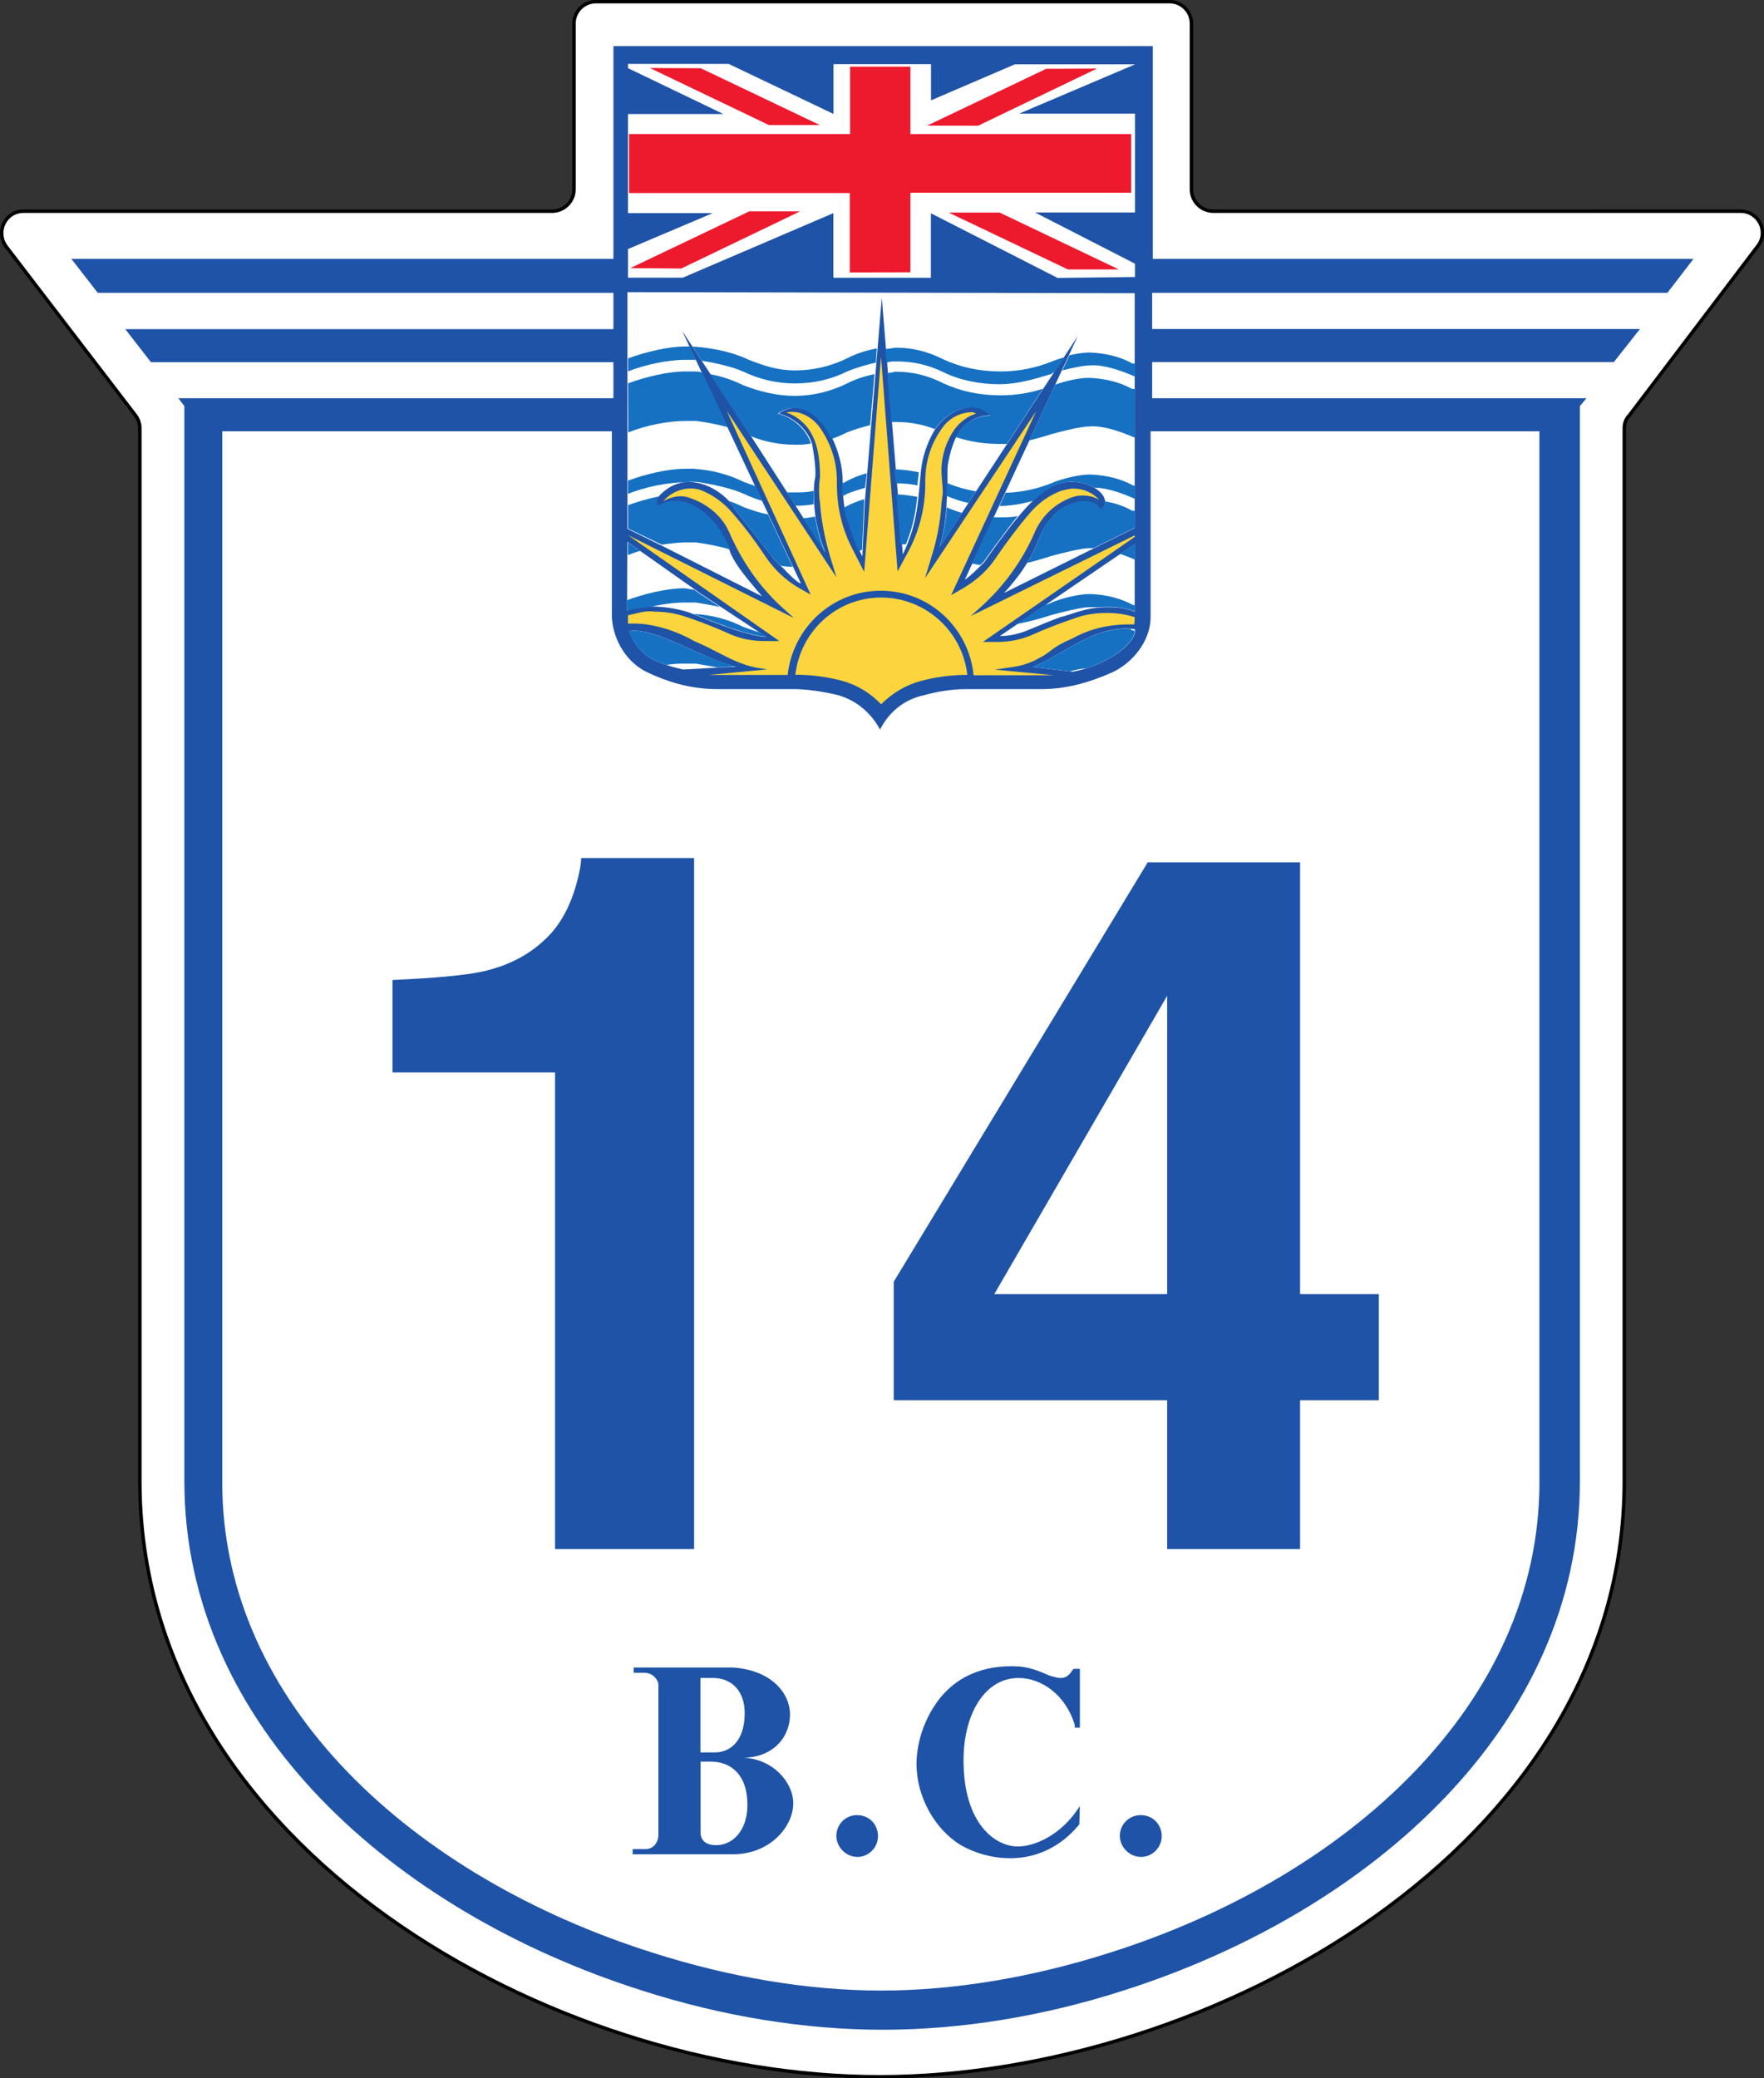
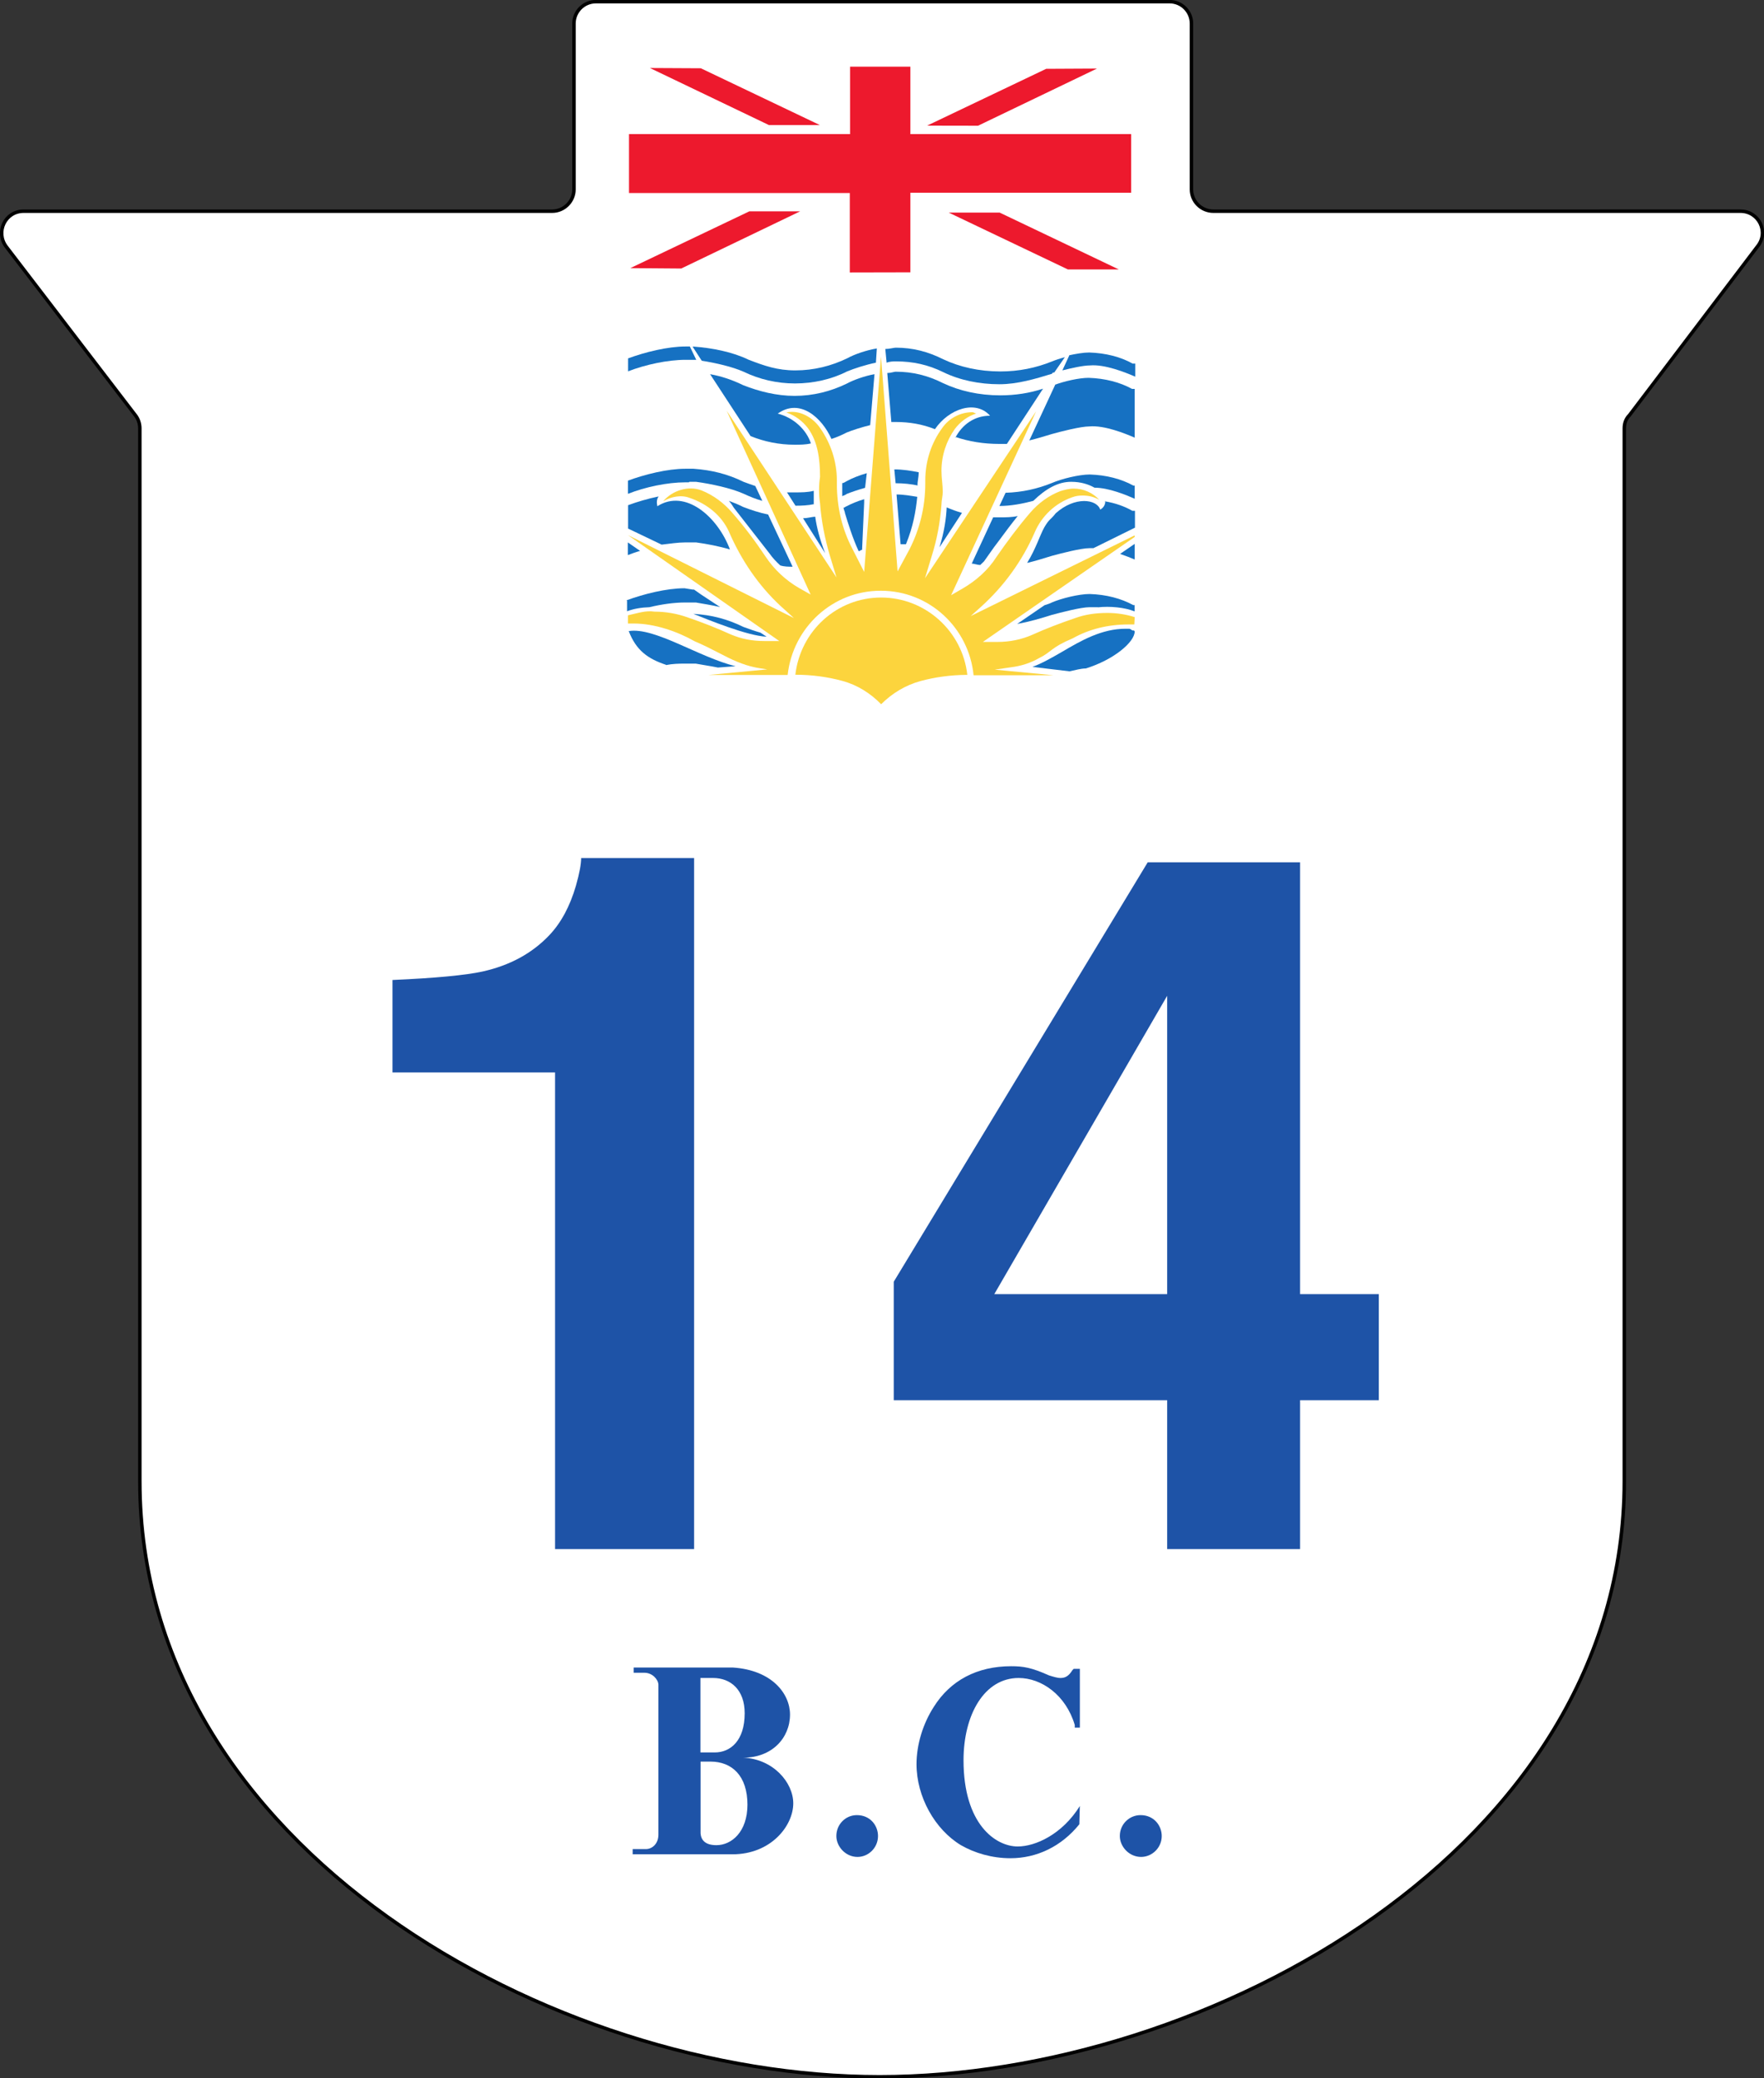
<svg xmlns="http://www.w3.org/2000/svg" id="svg8660" version="1.1" viewBox="0 0 135.1 159.1" height="159.1mm" width="135.1mm">
  <rect x="0" y="0" width="135.1" height="159.1" fill="#333333" stroke="none" />
  <defs id="defs8654">
    <clipPath clipPathUnits="userSpaceOnUse" id="clipPath7091">
      <path d="m 138.9,555 h 38.9 v 45.9 h -38.9 z" id="path7089" />
    </clipPath>
    <clipPath clipPathUnits="userSpaceOnUse" id="clipPath7153">
      <path d="m 138.9,555 h 38.9 v 45.9 h -38.9 z" id="path7151" />
    </clipPath>
    <clipPath clipPathUnits="userSpaceOnUse" id="clipPath7209">
      <path d="m 138.9,555 h 38.9 v 45.9 h -38.9 z" id="path7207" />
    </clipPath>
    <clipPath clipPathUnits="userSpaceOnUse" id="clipPath2029">
      <path d="m 194.6,553.8 h 40 v 47.1 h -40 z" id="path2027" />
    </clipPath>
    <clipPath clipPathUnits="userSpaceOnUse" id="clipPath2105">
      <path d="m 250.8,553.8 h 39.9 v 47.1 h -39.9 z" id="path2103" />
    </clipPath>
    <clipPath clipPathUnits="userSpaceOnUse" id="clipPath2149">
      <path d="m 250.8,553.8 h 39.9 v 47.1 h -39.9 z" id="path2147" />
    </clipPath>
    <clipPath clipPathUnits="userSpaceOnUse" id="clipPath2297">
      <path d="m 307,553.8 h 40 v 47.1 h -40 z" id="path2295" />
    </clipPath>
    <clipPath clipPathUnits="userSpaceOnUse" id="clipPath2325">
      <path d="m 307,553.8 h 40 v 47.1 h -40 z" id="path2323" />
    </clipPath>
    <clipPath clipPathUnits="userSpaceOnUse" id="clipPath2485">
      <path d="m 307,553.8 h 40 v 47.1 h -40 z" id="path2483" />
    </clipPath>
  </defs>
  <path id="path7097" style="fill:#ffffff;stroke:#000000;stroke-width:0.265" d="M 89.57,0.127 H 45.64 c -0.93,0 -1.68,0.753 -1.68,1.675 V 14.5 c 0,0.92 -0.76,1.67 -1.67,1.67 H 1.808 c -1.415,0 -2.165,1.6 -1.332,2.71 l 9.884,12.9 c 0.24,0.3 0.35,0.66 0.35,1.02 v 80.6 c 0,28.1 31.63,45.6 56.66,45.6 25.11,0 57.03,-17.5 57.03,-45.6 V 32.8 c 0,-0.36 0.1,-0.72 0.4,-1.02 l 9.8,-12.91 c 0.9,-1.1 0.1,-2.7 -1.3,-2.7 H 92.93 C 92,16.17 91.25,15.42 91.25,14.5 V 1.802 c 0,-0.922 -0.75,-1.675 -1.68,-1.675" />
  <path id="path7103" style="fill:none;stroke-width:0.2" d="M 89.57,0.127 H 45.64 c -0.93,0 -1.68,0.753 -1.68,1.675 V 14.5 c 0,0.92 -0.76,1.67 -1.67,1.67 H 1.808 c -1.415,0 -2.165,1.6 -1.332,2.71 l 9.884,12.9 c 0.24,0.3 0.35,0.66 0.35,1.02 v 80.6 c 0,28.1 31.63,45.6 56.66,45.6 25.11,0 57.03,-17.5 57.03,-45.6 V 32.8 c 0,-0.36 0.1,-0.72 0.4,-1.02 l 9.8,-12.91 c 0.9,-1.1 0.1,-2.7 -1.3,-2.7 H 92.93 C 92,16.17 91.25,15.42 91.25,14.5 V 1.802 c 0,-0.922 -0.75,-1.675 -1.68,-1.675 z" />
-   <path id="path7109" style="fill:#1e53a7;stroke-width:0.833" d="m 88.24,25.19 h 37.36 l -2,2.53 H 88.24 v 2.77 h 29.76 3.5 l -0.5,0.6 v 82.31 c 0,18.8 -16.1,33 -34.97,39 -6.19,2 -12.54,3 -18.42,3 v 0 0 c -5.88,0 -12.22,-1 -18.43,-3 -18.93,-6 -35.06,-20.2 -35.06,-39 V 31.09 l -0.46,-0.6 H 46.98 V 27.73 H 11.56 L 9.595,25.2 H 46.98 V 22.42 H 7.488 L 5.465,19.82 H 46.98 V 3.532 H 88.29 V 19.82 h 41.41 l -2,2.6 H 88.24 Z" />
  <path id="path7115" style="fill:#ffffff;stroke-width:0.833" d="M 46.86,33.02 H 17.02 v 80.48 c 0,16.9 14.6,30.2 32.96,36 5.94,1.9 11.97,2.9 17.5,2.9 v 0 0 c 5.56,0 11.58,-1 17.52,-2.9 18.3,-5.8 32.9,-19.1 32.9,-36 V 33.02 H 88.12 v 14.24 c 0,1.82 -1.4,3.53 -2.99,4.24 -1.68,0.74 -3.44,1.26 -5.37,1.26 h -5.77 c -1.13,0 -2.28,0.2 -3.24,0.47 -1.5,0.32 -2.67,1.28 -3.35,2.63 -0.72,-1.35 -1.91,-2.31 -3.37,-2.68 -1,-0.22 -2.14,-0.42 -3.23,-0.42 h -5.86 c -2.15,0 -3.95,-0.62 -5.31,-1.26 -1.55,-0.71 -2.65,-2.37 -2.77,-4.23 z" />
  <g id="g3763" transform="translate(0.054,0.368)">
    <path d="m 82.61,139.3 v 0 c -1.37,1.7 -3.26,2.6 -5.28,2.6 -1.41,0 -2.75,-0.4 -3.79,-1 -1.99,-1.2 -3.4,-3.7 -3.4,-6.2 0,-1.5 0.49,-3.1 1.33,-4.4 1.26,-2 3.29,-3.1 5.92,-3.1 0.92,0 1.55,0.1 2.89,0.7 0.33,0.1 0.63,0.2 0.88,0.2 0.33,0 0.61,-0.1 0.92,-0.6 l 0.1,-0.1 h 0.47 v 4.5 h -0.39 v -0.2 c -0.68,-2.3 -2.55,-3.6 -4.3,-3.6 -2.62,0 -4.22,2.8 -4.22,6.3 0,4.9 2.46,6.6 4.15,6.6 1.33,0 3.39,-0.9 4.76,-3.1 v -0.1 z" style="fill:#1e53a7;stroke-width:0.833" id="path7221" />
    <path d="m 56.89,134.2 c 2.17,0 3.56,-1.5 3.56,-3.3 0,-1.6 -1.38,-3.4 -4.37,-3.6 h -7.6 v 0.4 h 0.82 c 0.6,0 1.05,0.5 1.07,0.9 v 11.5 c 0,0.7 -0.48,1.1 -0.96,1.1 H 48.4 v 0.4 h 7.64 c 2.97,0 4.66,-2.2 4.66,-3.9 0,-1.6 -1.54,-3.4 -3.83,-3.5 m -3.28,-6.1 h 0.97 c 1.34,0 2.42,0.9 2.42,2.7 0,2.1 -1.09,3 -2.29,3 h -1.1 z m 1.22,12.8 c -0.86,0 -1.17,-0.4 -1.21,-0.9 v -5.5 h 0.75 c 1.67,0 2.84,1.1 2.84,3.3 0,2.1 -1.23,3.1 -2.37,3.1" style="fill:#1e53a7;stroke-width:0.833" id="path7347" />
    <path d="m 87.34,141.8 c -0.93,0 -1.63,-0.8 -1.63,-1.6 0,-0.9 0.72,-1.6 1.59,-1.6 1.02,0 1.62,0.8 1.62,1.6 0,0.9 -0.74,1.6 -1.58,1.6" style="fill:#1e53a7;stroke-width:0.833" id="path7353" />
    <path d="M 65.62,141.8 C 64.7,141.8 64,141 64,140.2 c 0,-0.9 0.71,-1.6 1.57,-1.6 1.03,0 1.62,0.8 1.62,1.6 0,0.9 -0.73,1.6 -1.57,1.6" style="fill:#1e53a7;stroke-width:0.833" id="path7359" />
  </g>
  <g id="g3757" transform="translate(0.054,0.368)">
    <path d="M 86.85,40.06 V 22.08 L 48,22 v 18.12 l 2.73,1.34 7.58,3.83 c -1.09,-1.31 -1.92,-2.21 -2.41,-3.3 -0.86,-2.59 -3.43,-4.96 -5.65,-3.55 -0.1,-0.26 -0.1,-0.54 0.1,-0.75 2.23,-2.55 5.28,-0.25 5.82,0.85 l 2.72,3.47 c 0.28,0.43 0.66,0.79 1.04,1.12 0.22,0.25 1.1,1.16 1.35,1.17 l -9.09,-19.34 5.36,8.2 2.79,4.34 2.81,4.43 c -0.62,-1.63 -0.87,-2.9 -0.87,-4.52 0,-0.44 0,-0.8 0.1,-1.21 0.1,-0.85 -0.24,-2.57 -0.24,-2.57 -0.33,-1.09 -1.34,-2.03 -2.56,-2.34 1.76,-1.25 3.5,0.42 4.19,2.08 0,0 0.7,1.4 0.71,3.06 0,0.14 0,1.69 0.24,2.46 0.27,0.87 0.7,2.27 1.27,3.34 l 0.19,-4.16 1.3,-15.64 1.61,19.65 c 1.21,-2.56 1.16,-4.22 1.39,-6.41 0.11,-1.07 0.46,-2.08 0.97,-2.98 1.01,-1.71 3.22,-2.55 4.36,-1.26 -1.3,0 -2.3,0.81 -2.78,1.98 -0.17,0.41 -0.52,1.52 -0.52,2.2 0,0.4 0,1.02 0,1.38 -0.1,1.15 0,2.47 -0.61,4.53 L 82.49,25.36 73.84,44.01 c 0.42,-0.25 1.15,-1.01 1.49,-1.34 0.57,-0.79 0.58,-0.84 1.1,-1.54 1.93,-2.6 3.58,-4.63 5.54,-4.61 2.11,0 3.28,1.56 2.22,2.17 -0.26,-0.81 -1.94,-1.04 -3.41,0.27 -0.4,0.53 -0.47,0.4 -0.86,1.08 -0.38,0.64 -0.69,1.79 -1.52,3.02 -0.3,0.49 -0.92,1.29 -1.56,1.97 z" style="fill:#ffffff;stroke-width:0.833" id="path7133" />
    <path d="m 86.85,46.88 c -0.66,-0.21 -1.38,-0.32 -2.08,-0.32 -0.9,0 -1.69,0.11 -2.47,0.39 -1.17,0.4 -2.25,0.81 -3.29,1.28 -0.81,0.36 -1.72,0.55 -2.68,0.55 H 75.22 L 86.85,40.74 V 40.62 L 74.29,46.8 75.1,46.07 c 1.74,-1.57 3.15,-3.51 4.1,-5.7 0.54,-1.25 1.58,-2.22 2.87,-2.67 0.27,-0.1 0.52,-0.13 0.8,-0.13 0.47,0 0.89,0.11 1.27,0.33 -0.5,-0.54 -1.2,-0.86 -1.96,-0.86 -0.36,0 -0.72,0.1 -1.02,0.19 -0.91,0.35 -1.68,0.92 -2.32,1.66 -0.92,1.07 -1.79,2.24 -2.59,3.4 -0.63,0.99 -1.56,1.81 -2.58,2.4 L 72.79,45.2 79.3,31.12 70.79,43.9 71.3,42.22 c 0.4,-1.26 0.65,-2.58 0.75,-3.96 0,-0.31 0.1,-0.66 0.1,-0.97 0,-0.53 -0.1,-1.05 -0.1,-1.61 0,-1.18 0.38,-2.3 1.02,-3.2 0.41,-0.55 0.98,-0.98 1.65,-1.19 -0.1,0 -0.2,-0.1 -0.3,-0.1 -0.94,0 -1.81,0.48 -2.31,1.21 -0.83,1.13 -1.3,2.52 -1.3,4.03 v 0.23 c 0,1.81 -0.44,3.52 -1.21,5.03 l -0.91,1.69 v 0.1 -0.1 L 67.42,26.93 66.13,43.42 65.24,41.67 c -0.8,-1.51 -1.2,-3.2 -1.2,-5.01 0,-0.1 0,-0.11 0,-0.23 0,-1.51 -0.49,-2.88 -1.27,-4.01 -0.56,-0.82 -1.57,-1.43 -2.6,-1.21 0.68,0.23 1.24,0.66 1.66,1.21 0.75,1.03 0.92,2.37 0.92,3.73 -0.1,0.66 -0.1,1.34 0,2.01 0.1,1.38 0.37,2.7 0.74,3.97 l 0.52,1.71 -8.41,-12.76 v 0 l 6.43,14.07 -0.89,-0.5 c -1.02,-0.59 -1.92,-1.43 -2.58,-2.43 -0.78,-1.17 -1.6,-2.26 -2.54,-3.34 -0.63,-0.73 -1.42,-1.33 -2.34,-1.7 -1,-0.39 -2.25,0 -2.94,0.83 0.6,-0.36 1.39,-0.51 2.02,-0.26 1.29,0.43 2.44,1.32 3.01,2.58 0.94,2.17 2.25,4.11 3.95,5.69 l 1.03,0.93 -12.71,-6.35 v 0 l 11.59,8.11 H 58.5 c -0.96,0 -1.77,-0.16 -2.6,-0.51 -1.03,-0.47 -2.15,-0.91 -3.29,-1.3 -0.78,-0.28 -1.65,-0.44 -2.53,-0.44 -0.7,-0.1 -1.21,0.1 -2.04,0.28 v 0.63 c 0.15,0 0.27,0 0.45,0 1.6,0 3.36,0.62 4.66,1.36 1.37,0.58 2.32,1.19 3.29,1.58 0.94,0.38 1.5,0.46 2.27,0.57 l -4.52,0.43 c 0.26,0 0.54,0 0.82,0 h 5.26 c 0.4,-3.64 3.45,-6.47 7.15,-6.45 3.69,0 6.73,2.83 7.09,6.47 h 6.12 v 0 0 l -4.5,-0.43 1.24,-0.18 c 0.8,-0.1 1.51,-0.33 2.17,-0.71 0.96,-0.47 0.86,-0.79 2.57,-1.51 1.26,-0.71 2.71,-1.06 4.27,-1.06 0.23,0 0.3,0 0.44,0 v 0 z" style="fill:#fcd43d;stroke-width:0.833" id="path7127" />
    <path d="m 80.94,20.91 -9.7,-4.95 v 4.94 h -7.47 v -4.95 l -11.53,4.94 h -4.2 V 18.7 l 6.49,-2.75 H 48.04 V 8.363 h 7.31 L 48.04,4.849 V 4.524 h 7.71 l 8.03,3.83 V 4.541 h 7.47 v 2.773 l 6.42,-2.756 h 9.21 v 0 l -8.87,3.771 h 8.86 V 15.9 h -7.65 l 7.65,3.92 v 1.02 z" style="fill:#ffffff;stroke-width:0.833" id="path7139" />
    <path d="M 65.03,20.49 V 14.41 H 48.12 V 9.899 H 65.05 V 4.737 h 4.62 V 9.899 H 86.58 V 14.39 H 69.67 v 6.09 z" style="fill:#ed192d;stroke-width:0.833" id="path7145" />
    <path d="m 80.69,28.15 c -0.1,0 -0.12,0 -0.18,0.1 -1.28,0.39 -2.64,0.8 -4.02,0.8 -1.54,0 -3.04,-0.31 -4.29,-0.92 -1.18,-0.58 -2.34,-0.83 -3.64,-0.83 -0.18,0 -0.45,0 -0.71,0.1 l -0.1,-1.05 c 0.32,0 0.66,-0.1 0.8,-0.1 1.3,0 2.46,0.3 3.64,0.89 1.25,0.59 2.75,0.93 4.37,0.93 1.42,0 2.72,-0.27 3.94,-0.76 0.27,-0.11 0.62,-0.23 1,-0.33 z" style="fill:#1671c2;stroke-width:0.833" id="path7171" />
    <path d="m 67.03,27.4 c -0.76,0.15 -1.68,0.45 -2.21,0.67 -1.15,0.59 -2.56,0.92 -3.99,0.92 -1.38,0 -2.72,-0.31 -3.94,-0.9 -0.86,-0.38 -2.12,-0.67 -3.2,-0.84 l -0.7,-1.08 h 0.1 c 1.4,0.1 2.97,0.41 4.18,1 1.22,0.47 2.21,0.82 3.59,0.82 1.42,0 2.76,-0.34 3.98,-0.93 0.53,-0.3 1.5,-0.63 2.26,-0.75 0,0 0,0 0,0 z" style="fill:#1671c2;stroke-width:0.833" id="path7165" />
    <path d="m 74.03,51.3 c -0.37,-3.34 -3.21,-5.92 -6.6,-5.92 -3.39,0 -6.18,2.56 -6.57,5.91 1.25,0 2.44,0.16 3.59,0.47 1.15,0.31 2.17,0.95 2.98,1.79 0.84,-0.84 1.86,-1.46 3.03,-1.78 1.12,-0.3 2.29,-0.46 3.52,-0.47 z" style="fill:#fcd43d;stroke-width:0.833" id="path7177" />
    <path d="m 72.61,15.91 h 3.9 l 9.12,4.35 h -3.9 z" style="fill:#ed192d;stroke-width:0.833" id="path7183" />
    <path d="m 49.72,4.838 3.9,0.02 9.12,4.351 h -3.9 z" style="fill:#ed192d;stroke-width:0.833" id="path7189" />
    <path d="m 70.95,9.251 9.12,-4.35 3.89,-0.02 -9.11,4.377 z" style="fill:#ed192d;stroke-width:0.833" id="path7195" />
    <path d="m 48.22,20.16 9.12,-4.35 h 3.89 l -9.11,4.38 z" style="fill:#ed192d;stroke-width:0.833" id="path7201" />
    <path d="m 63.62,33.23 c -0.72,-1.61 -2.41,-3.15 -4.11,-1.93 1.2,0.3 2.19,1.21 2.54,2.28 -0.41,0.1 -0.83,0.1 -1.25,0.1 -1.17,0 -2.31,-0.23 -3.37,-0.66 l -3.1,-4.74 c 0.89,0.16 1.71,0.44 2.53,0.84 1.22,0.48 2.56,0.82 3.94,0.82 1.42,0 2.76,-0.34 3.98,-0.93 0.51,-0.28 1.4,-0.6 2.14,-0.73 l -0.33,3.9 c -0.66,0.16 -1.37,0.39 -1.81,0.57 -0.36,0.19 -0.75,0.36 -1.16,0.49" style="fill:#1671c2;stroke-width:0.833" id="path7215" />
    <path d="m 47.97,46.38 c 1.6,-0.62 3.81,-0.17 4.72,0.13 0.67,0.25 4.25,1.81 5.95,1.89 l -5,-3.3 -4.54,-3.2 -1.11,-0.78 z" style="fill:#ffffff;stroke-width:0.833" id="path7233" />
    <path d="m 73.11,33.15 c 0.53,-1.01 1.46,-1.69 2.66,-1.69 -1.1,-1.24 -3.16,-0.53 -4.22,1.03 -0.96,-0.38 -1.94,-0.55 -3.01,-0.55 -0.1,0 -0.2,0 -0.33,0 L 67.9,28.19 c 0.27,0 0.53,-0.1 0.64,-0.1 1.3,0 2.47,0.29 3.64,0.88 1.25,0.59 2.75,0.93 4.37,0.93 1.16,0 2.25,-0.17 3.28,-0.51 l -2.77,4.23 c -0.2,0 -0.39,0 -0.59,0 -1.17,0 -2.32,-0.18 -3.36,-0.54" style="fill:#1671c2;stroke-width:0.833" id="path7227" />
    <path d="m 86.85,37.81 v -1 0 h -0.1 C 85.82,36.3 84.68,36 83.41,35.96 c -0.83,0 -2.19,0.34 -2.9,0.65 -1.11,0.45 -2.28,0.71 -3.55,0.75 l -0.47,1.01 c 0.87,0 1.75,-0.17 2.59,-0.39 0.94,-0.91 1.89,-1.47 2.92,-1.46 0.71,0 1.32,0.19 1.77,0.45 1.09,0 2.43,0.56 3.11,0.86" style="fill:#1671c2;stroke-width:0.833" id="path7239" />
    <path d="m 86.85,46.47 v -5.18 l -10.33,7.04 c 0.83,0 1.6,-0.21 2.29,-0.51 0.78,-0.33 1.59,-0.66 2.4,-0.96 0.17,0 0.98,-0.32 1.83,-0.54 0.98,-0.25 2.73,-0.33 3.81,0.15" style="fill:#ffffff;stroke-width:0.833" id="path7245" />
    <path d="m 52.71,36.56 h -0.28 c -1.37,0 -3.08,0.36 -4.39,0.88 v -1.01 c 1.3,-0.48 3.03,-0.91 4.39,-0.91 h 0.63 c 1.4,0.1 2.63,0.41 3.83,1 0.3,0.11 0.59,0.22 0.9,0.32 l 0.54,1.14 C 57.83,37.84 57.36,37.65 56.89,37.43 55.92,37 54.42,36.68 53.26,36.52 h -0.52 z" style="fill:#1671c2;stroke-width:0.833" id="path7251" />
    <path d="m 84.02,46.13 c 0.93,-0.1 2.05,0 2.82,0.31 v -0.48 0 h -0.1 c -0.93,-0.51 -2.07,-0.81 -3.34,-0.85 -0.83,0 -2.19,0.34 -2.9,0.65 -0.18,0.1 -0.37,0.14 -0.56,0.21 l -2.09,1.43 c 0.91,-0.16 1.8,-0.42 2.65,-0.69 0.71,-0.19 2.23,-0.59 2.9,-0.59 0.2,0 0.41,0 0.63,0" style="fill:#1671c2;stroke-width:0.833" id="path7257" />
    <path d="m 84.6,37.98 c 0,0.26 -0.1,0.5 -0.39,0.67 -0.26,-0.81 -1.94,-1.04 -3.41,0.28 -0.41,0.53 -0.47,0.39 -0.87,1.07 -0.34,0.6 -0.63,1.61 -1.32,2.73 0.64,-0.15 1.27,-0.35 1.89,-0.54 0.7,-0.19 2.23,-0.59 2.9,-0.59 0.1,0 0.19,0 0.29,0 l 3.18,-1.57 v -1.29 h -0.1 -0.1 c -0.61,-0.35 -1.33,-0.6 -2.12,-0.73" style="fill:#1671c2;stroke-width:0.833" id="path7263" />
    <path d="m 48.13,47.97 c 0.7,1.85 1.94,2.41 4.13,2.92 l 4.03,-0.22 c -2.81,-0.72 -6.22,-3.06 -8.18,-2.72 z" style="fill:#ffffff;stroke-width:0.833" id="path7269" />
    <path d="m 50.96,50.55 c 0.5,-0.1 0.98,-0.11 1.43,-0.11 h 0.84 c 0.52,0.1 1.12,0.18 1.7,0.3 l 1.35,-0.1 C 53.47,49.95 50.06,47.62 48.1,47.95 v 0 c 0.56,1.46 1.44,2.11 2.85,2.58" style="fill:#1671c2;stroke-width:0.833" id="path7275" />
    <path d="m 80.77,29.07 -1.99,4.28 c 0.58,-0.14 1.15,-0.31 1.7,-0.48 0.71,-0.2 2.23,-0.59 2.9,-0.59 1.14,-0.1 2.71,0.53 3.47,0.86 v -3.73 h -0.1 -0.1 c -0.92,-0.51 -2.07,-0.81 -3.33,-0.85 -0.73,0 -1.87,0.26 -2.61,0.54" style="fill:#1671c2;stroke-width:0.833" id="path7281" />
    <path d="m 86.85,47.8 c -3.15,-0.4 -5.56,2.08 -7.84,2.89 l 3.09,0.37 c 2.73,-0.49 5.03,-2.33 4.75,-3.26" style="fill:#ffffff;stroke-width:0.833" id="path7287" />
    <path d="m 48.05,38.31 c 0.7,-0.26 1.52,-0.5 2.34,-0.67 0,0 0,0 0,0 -0.16,0.21 -0.16,0.49 -0.1,0.75 2.15,-1.37 4.63,0.82 5.56,3.31 -0.83,-0.25 -1.79,-0.43 -2.59,-0.54 h -0.84 c -0.56,0 -1.18,0.1 -1.8,0.17 L 48.05,40.1 Z" style="fill:#1671c2;stroke-width:0.833" id="path7293" />
    <path d="m 86.85,47.97 v 0 c 0,0.83 -1.63,2.19 -3.75,2.84 -0.34,0 -0.79,0.12 -1.24,0.22 l -2.84,-0.34 c 0.73,-0.27 1.48,-0.7 2.26,-1.15 1.46,-0.86 3.04,-1.77 4.87,-1.77 0.1,0 0.18,0 0.27,0 0.1,0 0.18,0.1 0.27,0.13 h 0.1 v 0 z" style="fill:#1671c2;stroke-width:0.833" id="path7299" />
-     <path d="m 48.05,28.98 c 1.3,-0.48 3.03,-0.91 4.4,-0.91 h 0.63 c 0.22,0 0.44,0 0.65,0.1 l 1.96,4.17 C 54.9,32.12 54.02,31.96 53.28,31.86 h -0.83 c -1.37,0 -3.08,0.35 -4.39,0.88 z" style="fill:#1671c2;stroke-width:0.833" id="path7305" />
    <path d="m 47.97,45.64 v 0.79 c 0.53,-0.2 1.12,-0.29 1.71,-0.31 0.92,-0.22 1.88,-0.36 2.72,-0.36 h 0.84 c 0.57,0.1 1.22,0.2 1.86,0.35 L 53.64,45.15 53.1,44.77 c 0,0 -0.1,0 -0.1,0 l -0.63,-0.1 c -1.38,0 -3.13,0.44 -4.43,0.92" style="fill:#1671c2;stroke-width:0.833" id="path7311" />
    <path d="m 81.85,26.82 -0.54,1.17 c 0.74,-0.19 1.63,-0.38 2.11,-0.38 1.14,-0.1 2.71,0.53 3.47,0.86 v -1 h -0.1 -0.1 c -0.92,-0.52 -2.07,-0.81 -3.33,-0.85 -0.43,0 -1.01,0.1 -1.57,0.22" style="fill:#1671c2;stroke-width:0.833" id="path7317" />
    <path d="m 53.05,46.63 c 1.14,0.45 4.11,1.68 5.61,1.75 l -0.47,-0.31 c -0.45,-0.13 -0.88,-0.28 -1.31,-0.44 -1.2,-0.59 -2.42,-0.92 -3.83,-1" style="fill:#1671c2;stroke-width:0.833" id="path7323" />
    <path d="m 48.05,27.07 c 1.3,-0.48 3.03,-0.91 4.4,-0.91 h 0.33 l 0.49,1.02 h -0.82 c -1.37,0 -3.08,0.37 -4.4,0.88 z" style="fill:#1671c2;stroke-width:0.833" id="path7329" />
    <path d="m 58.79,39.06 1.86,3.96 c -0.31,0 -0.64,0 -0.95,-0.1 -0.3,-0.28 -0.6,-0.59 -0.84,-0.94 l -2.71,-3.47 c -0.1,-0.16 -0.21,-0.34 -0.38,-0.53 0.36,0.13 0.73,0.28 1.08,0.46 0.62,0.24 1.27,0.45 1.94,0.59" style="fill:#1671c2;stroke-width:0.833" id="path7335" />
    <path d="m 74.36,42.8 1.65,-3.56 c 0.17,0 0.34,0 0.51,0 0.47,0 0.93,0 1.37,-0.1 -0.48,0.59 -0.96,1.24 -1.47,1.93 -0.53,0.69 -0.54,0.75 -1.11,1.54 -0.1,0.1 -0.18,0.17 -0.29,0.28 -0.21,0 -0.44,-0.1 -0.66,-0.11" style="fill:#1671c2;stroke-width:0.833" id="path7341" />
-     <path d="m 74.11,38.14 c -0.58,-0.13 -1.13,-0.31 -1.66,-0.54 0,-0.19 0,-0.38 0,-0.56 0,-0.12 0,-0.28 0,-0.44 0.68,0.29 1.44,0.51 2.24,0.65 z" style="fill:#1671c2;stroke-width:0.833" id="path7365" />
    <path d="m 62.29,38.23 c -0.47,0.1 -0.94,0.12 -1.42,0.12 L 60.33,37.5 60.22,37.33 c 0.19,0 0.4,0 0.59,0 0.5,0 0.98,0 1.46,-0.12 v 0.18 c 0,0.29 0,0.56 0,0.82" style="fill:#1671c2;stroke-width:0.833" id="path7371" />
    <path d="m 66.2,36.98 c -0.54,0.15 -1.06,0.33 -1.41,0.47 -0.12,0.1 -0.23,0.11 -0.34,0.17 0,-0.41 0,-0.79 0,-1 0.13,0 0.25,-0.11 0.38,-0.17 0.36,-0.2 0.93,-0.43 1.5,-0.59 z" style="fill:#1671c2;stroke-width:0.833" id="path7377" />
    <path d="m 70.28,36.81 c -0.56,-0.12 -1.14,-0.18 -1.74,-0.18 l -0.1,-1.06 v 0 c 0.65,0 1.27,0.1 1.87,0.22 0,0.35 -0.1,0.69 -0.1,1.02" style="fill:#1671c2;stroke-width:0.833" id="path7383" />
    <path d="m 72.45,38.48 c 0.37,0.16 0.76,0.3 1.17,0.42 l -1.72,2.63 c 0.38,-1.25 0.51,-2.22 0.55,-3.05" style="fill:#1671c2;stroke-width:0.833" id="path7389" />
    <path d="m 61.45,39.31 c 0.32,0 0.63,-0.1 0.93,-0.12 0.13,0.91 0.37,1.78 0.76,2.79 z" style="fill:#1671c2;stroke-width:0.833" id="path7395" />
    <path d="m 65.7,41.81 c -0.46,-0.99 -0.81,-2.14 -1.04,-2.89 0,-0.12 -0.1,-0.26 -0.11,-0.42 0.1,0 0.16,-0.1 0.24,-0.11 0.33,-0.18 0.83,-0.39 1.34,-0.54 v 0.25 l -0.16,3.63 c -0.1,0 -0.17,0.1 -0.25,0.1" style="fill:#1671c2;stroke-width:0.833" id="path7401" />
    <path d="m 70.2,37.64 c -0.12,1.16 -0.31,2.28 -0.87,3.66 -0.13,0 -0.27,0 -0.41,0 l -0.31,-3.81 c 0.55,0 1.08,0.1 1.59,0.18" style="fill:#1671c2;stroke-width:0.833" id="path7407" />
    <path d="m 86.85,42.47 v -1.2 l -1.12,0.77 c 0.44,0.15 0.84,0.31 1.12,0.43" style="fill:#1671c2;stroke-width:0.833" id="path7413" />
    <path d="m 48.97,41.81 -0.94,-0.65 v 0.97 c 0.29,-0.11 0.61,-0.23 0.94,-0.32" style="fill:#1671c2;stroke-width:0.833" id="path7419" />
  </g>
  <g style="font-weight:bold;font-size:74.728px;font-family:Helvetica;-inkscape-font-specification:'Helvetica Bold';text-align:center;letter-spacing:0px;word-spacing:0px;text-anchor:middle;fill:#1e53a7;stroke-width:1.868" id="text11443" aria-label="14">
    <path id="path13079" style="-inkscape-font-specification:'Helvetica Bold'" d="m 30.06,82.11 v -7.08 q 4.93,-0.22 6.9,-0.65 3.14,-0.7 5.11,-2.78 1.35,-1.42 2.04,-3.79 0.4,-1.42 0.4,-2.12 h 8.65 V 118.6 H 42.51 V 82.11 Z" />
    <path id="path13081" style="-inkscape-font-specification:'Helvetica Bold'" d="m 105.6,107.2 h -6.03 v 11.4 H 89.39 V 107.2 H 68.45 V 98.13 L 87.9,66.02 h 11.67 v 33.06 h 6.03 z M 89.39,99.08 V 76.24 L 76.15,99.08 Z" />
  </g>
</svg>